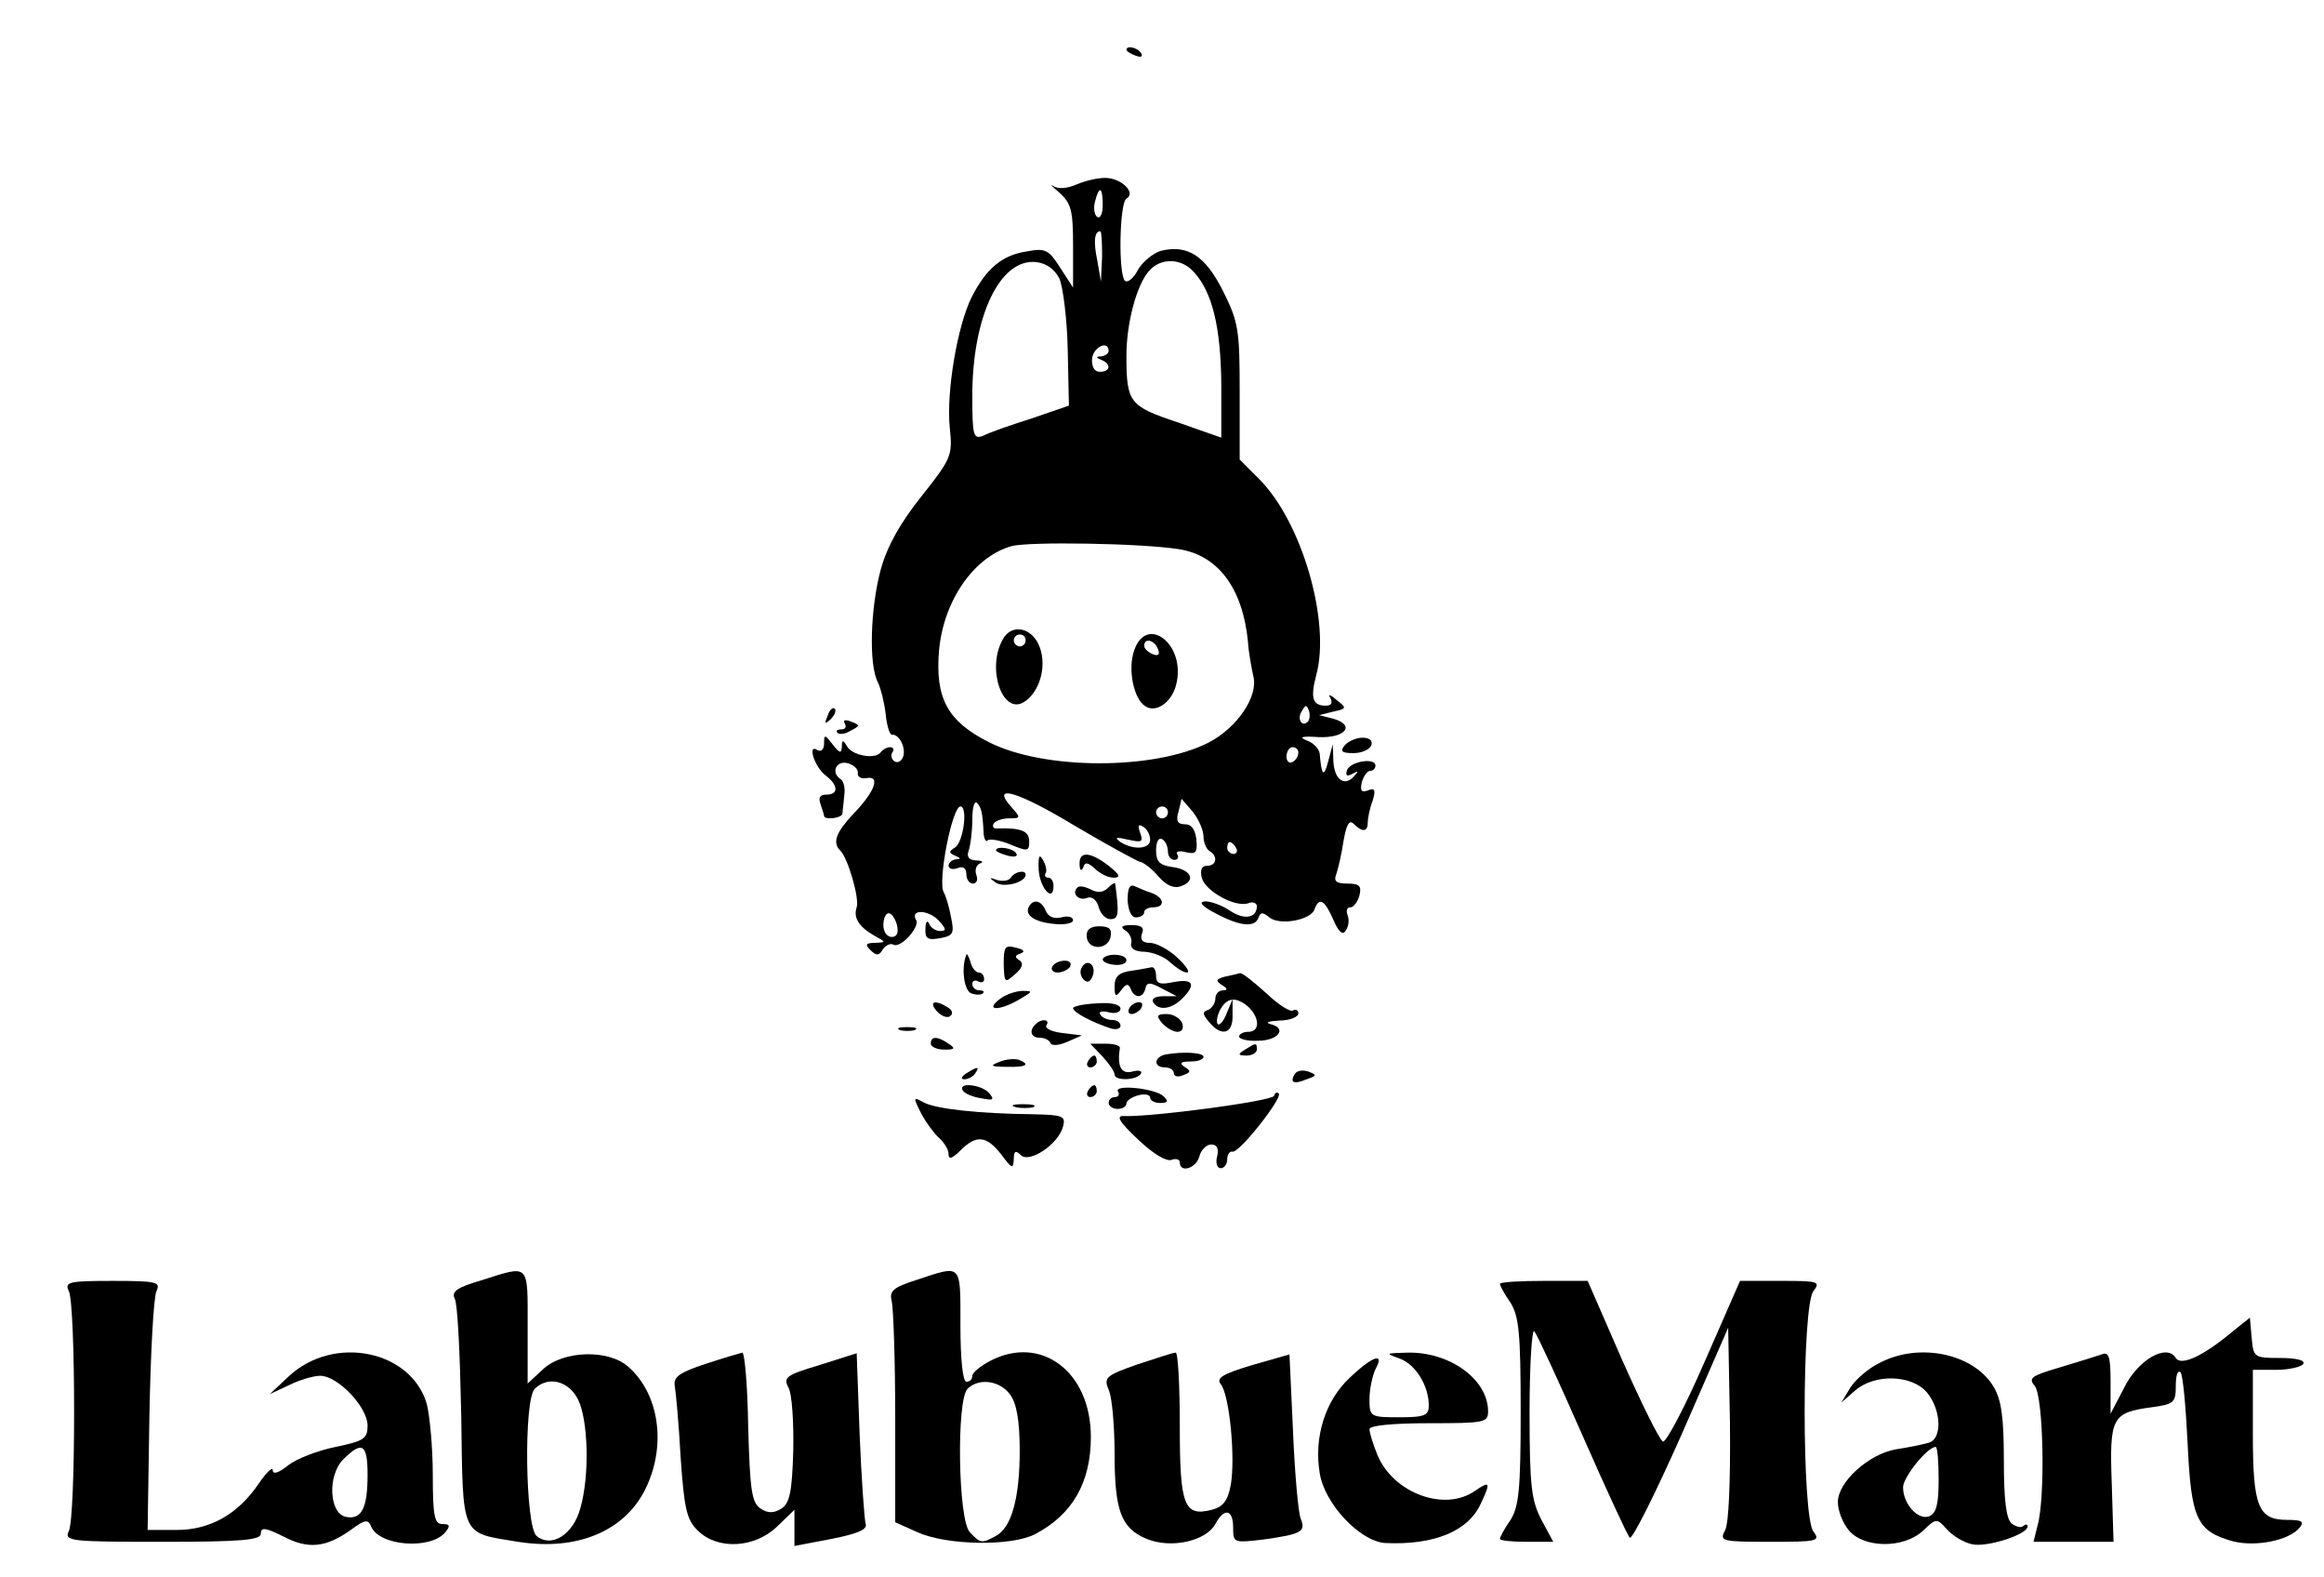
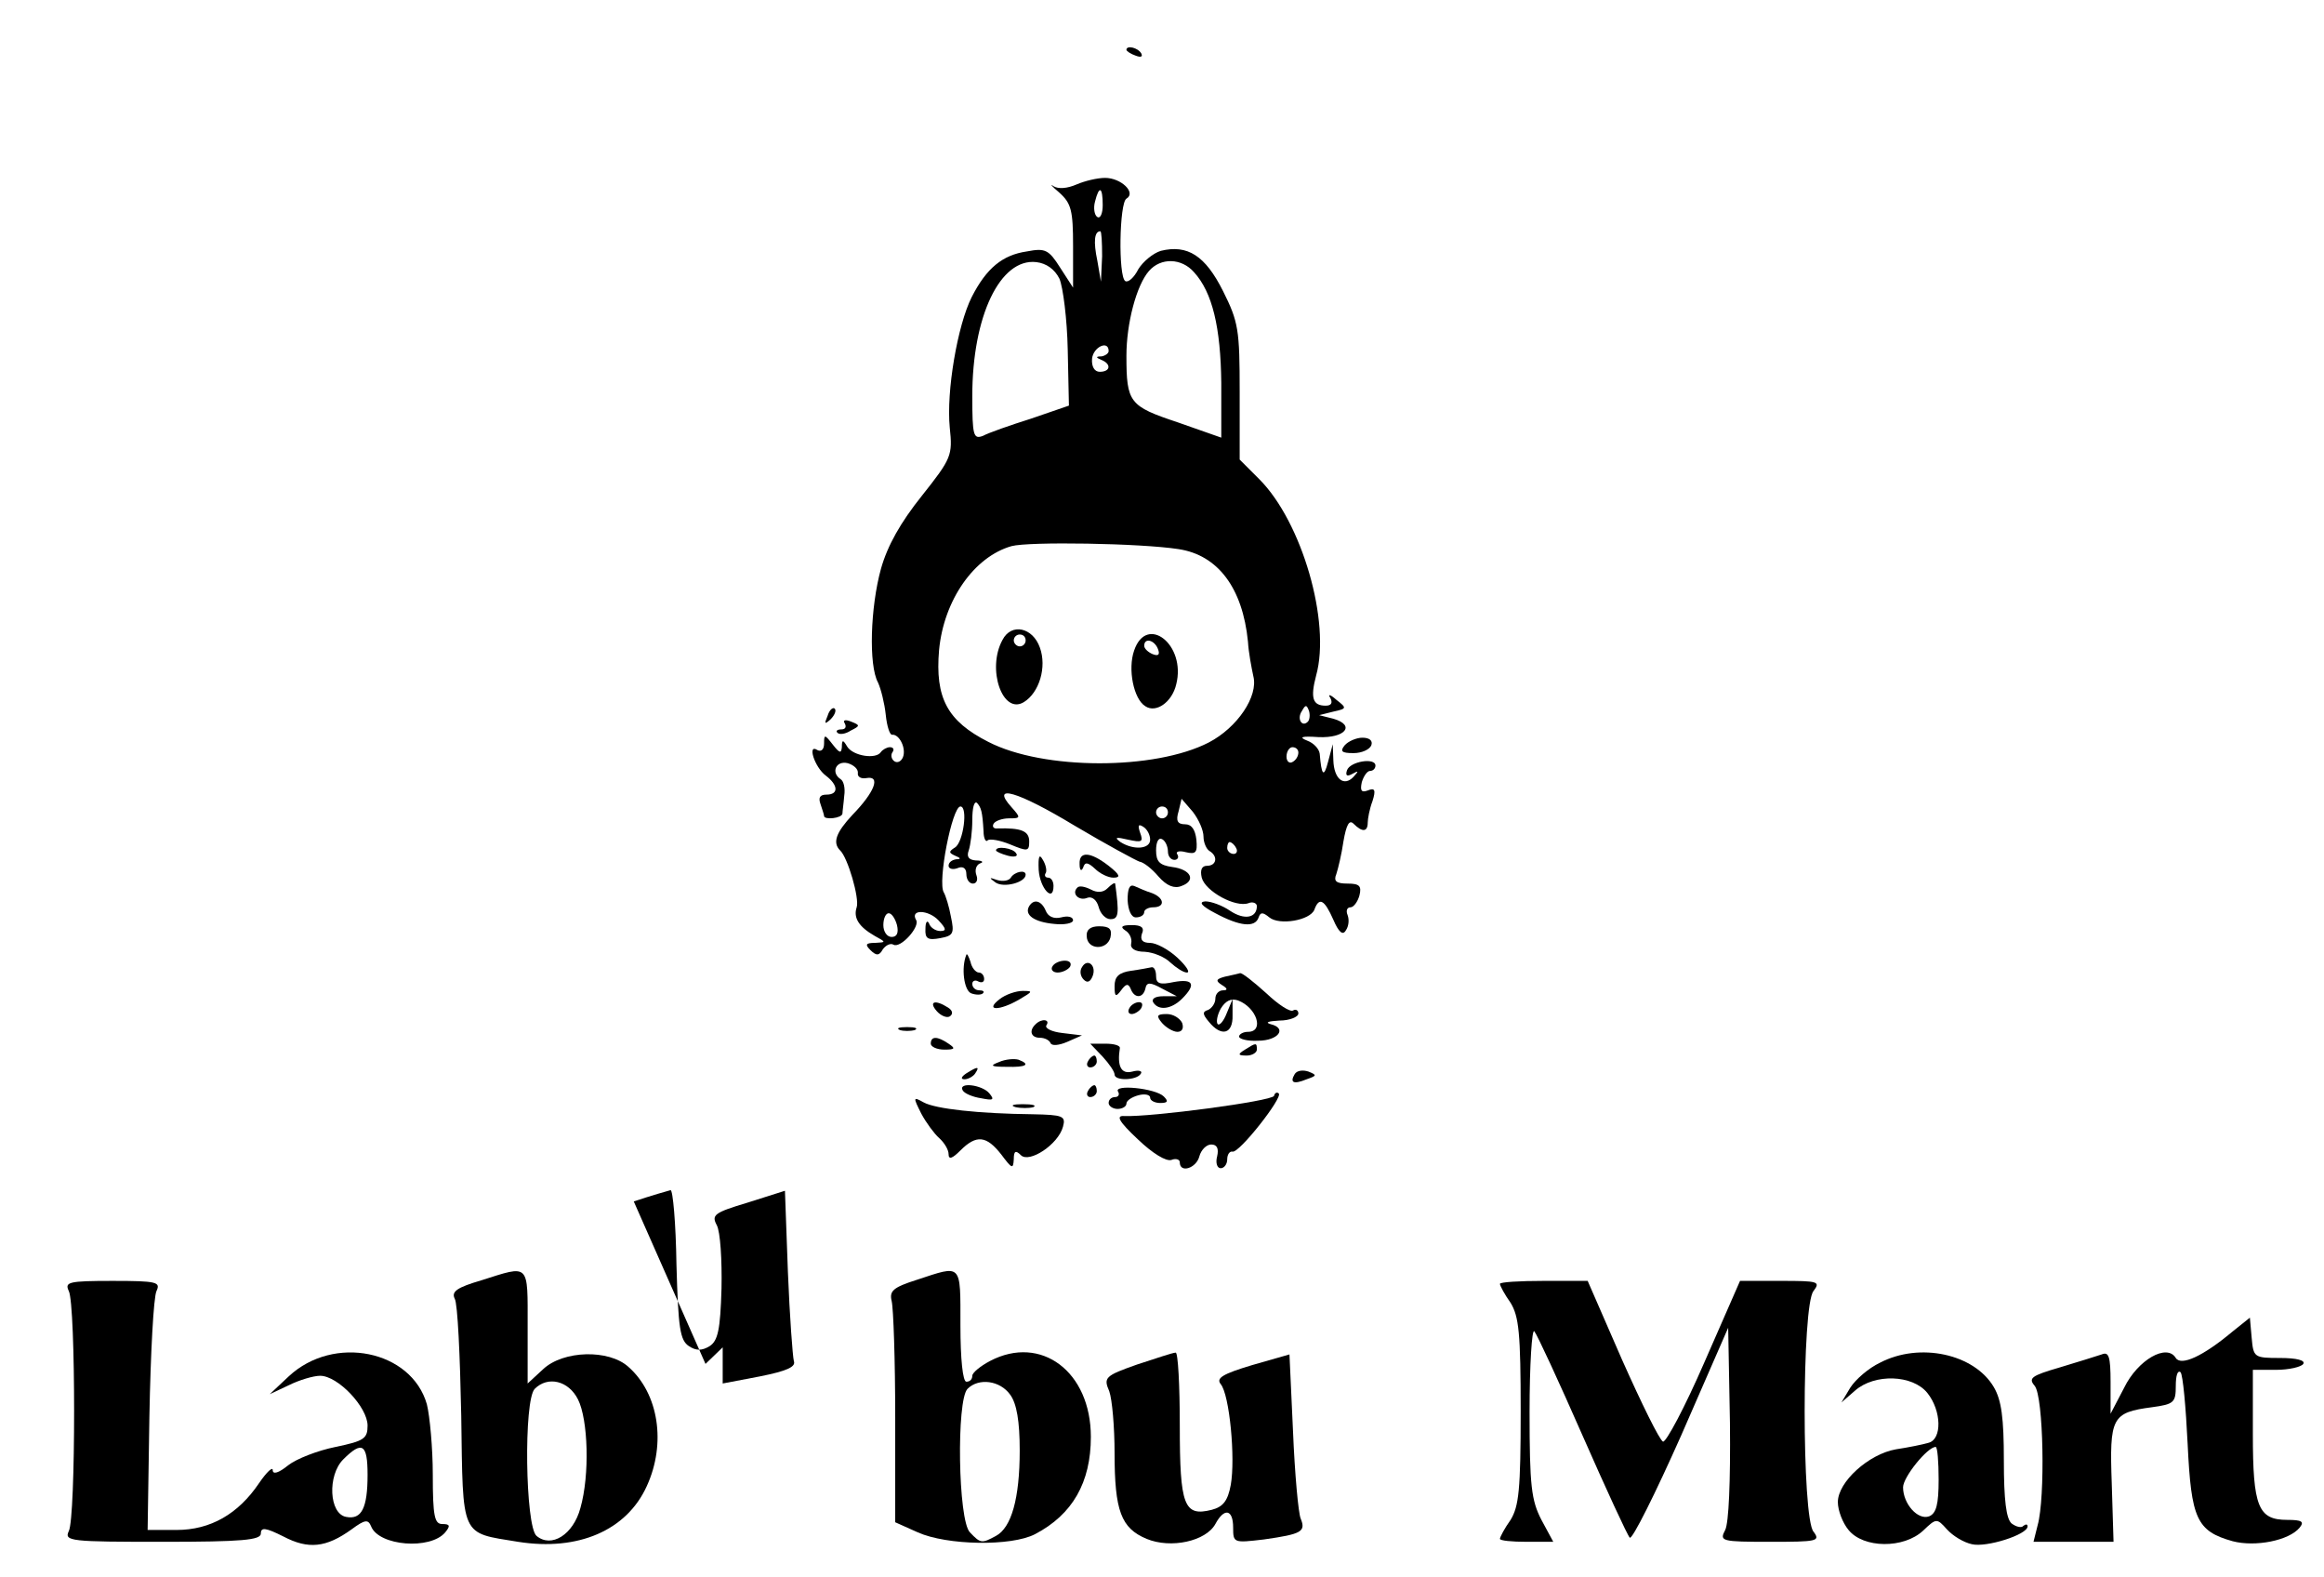
<svg xmlns="http://www.w3.org/2000/svg" preserveAspectRatio="xMidYMid meet" viewBox="0 0 392 266" height="266pt" width="392pt" version="1.0">
  <g stroke="none" fill="#000000" transform="translate(0,266) scale(0.1,-0.1)">
    <path d="M1900 2576 c0 -2 7 -7 16 -10 8 -3 12 -2 9 4 -6 10 -25 14 -25 6z" />
    <path d="M1787 2335 c20 -18 23 -30 23 -90 l0 -70 -22 34 c-19 30 -25 33 -56 27 -41 -6 -68 -28 -93 -77 -24 -48 -43 -159 -37 -220 5 -47 3 -52 -47 -115 -36 -45 -58 -84 -69 -123 -18 -65 -21 -163 -5 -192 5 -11 11 -35 13 -54 2 -20 7 -35 11 -34 12 1 24 -23 18 -38 -3 -7 -9 -10 -14 -7 -5 3 -7 10 -4 15 4 5 2 9 -4 9 -5 0 -12 -4 -15 -8 -8 -13 -47 -7 -57 9 -7 12 -9 12 -9 -1 -1 -11 -4 -10 -15 4 -14 18 -15 18 -15 2 0 -10 -5 -14 -11 -11 -18 12 -5 -29 14 -43 21 -16 22 -32 1 -32 -11 0 -14 -5 -10 -16 3 -9 6 -18 6 -20 0 -7 30 -4 31 4 0 4 2 17 3 30 2 13 -1 25 -6 28 -17 11 -8 32 12 27 10 -3 18 -10 17 -17 -1 -6 6 -10 15 -8 24 4 13 -24 -24 -62 -28 -30 -34 -47 -21 -60 13 -12 33 -81 28 -96 -6 -18 4 -33 30 -48 20 -11 20 -11 1 -12 -16 0 -17 -3 -8 -12 10 -10 15 -10 21 1 5 7 13 11 18 8 12 -7 46 31 38 42 -10 18 21 17 38 -1 13 -14 14 -18 3 -18 -8 0 -17 6 -19 13 -3 6 -6 2 -6 -9 -1 -17 4 -20 25 -16 22 4 24 8 18 36 -3 17 -9 36 -12 41 -11 17 14 145 28 145 13 0 5 -60 -9 -69 -11 -7 -11 -9 0 -14 10 -4 10 -6 2 -6 -7 -1 -13 -5 -13 -11 0 -5 7 -7 15 -4 9 4 15 0 15 -10 0 -9 5 -16 11 -16 6 0 9 6 6 14 -3 8 -1 17 6 20 7 2 4 5 -7 5 -12 1 -16 6 -12 17 3 9 6 32 6 51 0 20 3 33 8 29 7 -8 9 -14 11 -48 0 -12 4 -19 7 -15 4 3 21 0 38 -7 29 -12 32 -12 32 5 0 18 -14 23 -53 22 -7 -1 -10 3 -7 8 3 5 15 9 26 9 20 0 20 1 4 19 -36 40 10 27 106 -31 54 -32 104 -59 110 -61 7 -1 21 -12 32 -25 14 -16 27 -21 39 -16 25 9 16 28 -16 32 -21 3 -27 9 -27 28 0 14 4 22 10 19 6 -3 10 -13 10 -21 0 -8 5 -14 11 -14 5 0 8 4 5 9 -4 5 3 7 14 4 17 -4 20 -1 18 21 -2 17 -8 26 -19 26 -13 0 -16 6 -11 22 l5 21 19 -22 c10 -13 18 -31 18 -42 0 -10 5 -21 10 -24 15 -9 12 -25 -4 -25 -9 0 -12 -7 -9 -20 6 -23 57 -51 79 -43 7 3 14 0 14 -5 0 -20 -21 -24 -45 -8 -13 9 -32 16 -42 16 -12 -1 -6 -8 17 -20 41 -22 67 -25 73 -7 3 9 7 9 18 0 17 -14 69 -5 76 13 8 22 17 17 32 -17 9 -21 16 -27 21 -18 5 7 6 18 3 26 -3 7 -1 13 5 13 5 0 12 9 15 20 4 16 0 20 -20 20 -19 0 -24 4 -19 16 3 9 9 34 12 55 5 29 10 37 17 30 15 -15 24 -14 24 2 0 6 3 23 8 36 6 19 4 23 -8 18 -11 -4 -13 0 -10 14 3 10 9 19 14 19 5 0 9 4 9 9 0 14 -43 7 -48 -8 -3 -9 0 -11 9 -6 11 6 11 5 2 -5 -16 -17 -33 -4 -34 28 l-1 27 -8 -30 c-7 -27 -11 -23 -14 14 -1 8 -10 18 -21 22 -15 6 -10 8 19 6 45 -2 63 20 25 31 l-24 6 24 6 c23 5 23 6 5 20 -10 9 -15 10 -10 3 4 -8 2 -13 -8 -13 -22 0 -26 13 -16 51 25 90 -24 259 -96 331 l-33 33 0 114 c0 105 -2 118 -28 170 -30 60 -60 79 -105 68 -13 -4 -30 -18 -38 -31 -7 -14 -17 -23 -22 -20 -12 8 -10 132 2 139 17 10 -9 35 -36 35 -13 0 -34 -5 -48 -11 -16 -7 -31 -8 -39 -3 -7 5 -3 0 10 -11z m73 -21 c0 -14 -4 -23 -9 -20 -5 3 -7 15 -4 26 7 28 13 25 13 -6z m-1 -86 l-2 -43 -6 35 c-7 33 -5 50 5 50 2 0 3 -19 3 -42z m-72 -38 c6 -14 13 -68 14 -120 l2 -94 -64 -22 c-35 -11 -72 -24 -81 -29 -16 -6 -18 0 -18 67 0 135 47 233 108 226 17 -2 31 -12 39 -28z m227 11 c31 -34 45 -93 46 -187 l0 -92 -74 26 c-81 27 -86 33 -86 112 0 55 17 119 38 143 20 23 55 22 76 -2z m-144 -133 c0 -4 -6 -8 -12 -9 -10 0 -10 -2 0 -6 17 -7 15 -20 -3 -20 -9 0 -14 9 -13 22 2 20 28 32 28 13z m118 -334 c66 -10 108 -65 117 -156 1 -18 6 -44 9 -58 9 -34 -27 -87 -75 -112 -91 -47 -279 -47 -372 1 -69 35 -90 74 -83 155 8 84 59 157 122 175 29 8 218 5 282 -5z m218 -291 c-10 -10 -19 5 -10 18 6 11 8 11 12 0 2 -7 1 -15 -2 -18z m-16 -52 c0 -6 -4 -13 -10 -16 -5 -3 -10 1 -10 9 0 9 5 16 10 16 6 0 10 -4 10 -9z m-220 -101 c0 -5 -4 -10 -10 -10 -5 0 -10 5 -10 10 0 6 5 10 10 10 6 0 10 -4 10 -10z m-30 -46 c0 -16 -28 -18 -50 -4 -11 8 -8 9 13 4 23 -5 26 -4 20 12 -4 12 -3 15 5 10 7 -4 12 -14 12 -22z m145 -14 c3 -5 1 -10 -4 -10 -6 0 -11 5 -11 10 0 6 2 10 4 10 3 0 8 -4 11 -10z m-572 -130 c3 -13 0 -20 -9 -20 -8 0 -14 9 -14 20 0 11 4 20 9 20 5 0 11 -9 14 -20z" />
    <path d="M1691 1581 c-27 -49 0 -127 36 -105 26 16 39 59 27 92 -12 34 -48 42 -63 13z m39 -1 c0 -5 -4 -10 -10 -10 -5 0 -10 5 -10 10 0 6 5 10 10 10 6 0 10 -4 10 -10z" />
    <path d="M1913 1563 c-11 -31 -1 -82 19 -94 18 -12 45 7 52 37 17 67 -50 119 -71 57z m40 3 c4 -10 1 -13 -9 -9 -7 3 -14 9 -14 14 0 14 17 10 23 -5z" />
    <path d="M1396 1453 c-6 -14 -5 -15 5 -6 7 7 10 15 7 18 -3 3 -9 -2 -12 -12z" />
    <path d="M1425 1440 c3 -6 1 -10 -6 -10 -7 0 -10 -3 -6 -6 3 -3 13 -2 22 4 16 8 16 9 1 15 -10 4 -15 3 -11 -3z" />
    <path d="M2268 1403 c-8 -10 -5 -13 15 -13 14 0 27 6 30 13 3 8 -3 13 -15 13 -10 0 -24 -6 -30 -13z" />
    <path d="M1680 1226 c0 -2 9 -6 20 -9 11 -3 18 -1 14 4 -5 9 -34 13 -34 5z" />
    <path d="M1752 1193 c2 -31 25 -56 25 -27 0 8 -4 14 -9 14 -5 0 -7 4 -4 8 2 4 0 14 -5 22 -6 11 -8 6 -7 -17z" />
    <path d="M1821 1203 c0 -11 3 -13 6 -6 3 10 8 9 20 -2 8 -8 22 -15 31 -15 13 0 11 5 -8 20 -31 24 -50 25 -49 3z" />
    <path d="M1705 1180 c-3 -5 -13 -7 -23 -4 -14 5 -14 4 -3 -4 14 -10 51 0 51 13 0 9 -19 5 -25 -5z" />
    <path d="M1817 1163 c-10 -10 3 -23 17 -17 8 3 16 -4 19 -15 3 -12 12 -21 20 -21 14 0 15 9 8 60 -1 2 -6 -1 -13 -8 -7 -7 -17 -8 -28 -2 -10 5 -20 7 -23 3z" />
    <path d="M1902 1142 c1 -17 6 -29 14 -29 8 0 14 4 14 9 0 4 7 8 15 8 21 0 19 16 -2 24 -10 3 -23 9 -30 12 -8 3 -11 -5 -11 -24z" />
    <path d="M1736 1132 c-9 -15 9 -27 42 -30 17 -2 32 1 32 6 0 6 -9 8 -20 5 -12 -3 -22 1 -26 11 -7 17 -20 21 -28 8z" />
    <path d="M1833 1081 c1 -23 34 -24 40 -2 3 14 -1 19 -19 19 -15 0 -22 -6 -21 -17z" />
    <path d="M1898 1091 c7 -4 12 -14 10 -22 -2 -8 6 -14 23 -14 15 -1 34 -9 43 -18 10 -9 22 -17 28 -17 6 0 -1 11 -16 25 -15 14 -36 25 -46 25 -13 0 -17 5 -14 15 5 11 -1 15 -17 15 -17 0 -20 -3 -11 -9z" />
-     <path d="M1693 1034 c1 -32 2 -32 19 -17 13 11 15 19 7 24 -8 5 -7 8 2 11 9 3 6 7 -8 10 -18 5 -20 1 -20 -28z" />
    <path d="M1630 1050 c-9 -22 -4 -60 8 -65 8 -3 17 -3 20 0 3 3 0 5 -6 5 -7 0 -12 5 -12 11 0 5 5 7 10 4 6 -3 10 -1 10 4 0 6 -4 11 -9 11 -5 0 -12 8 -14 18 -3 9 -6 15 -7 12z" />
-     <path d="M1860 1042 c0 -4 9 -8 20 -9 11 -1 20 2 20 8 0 5 -9 9 -20 9 -11 0 -20 -4 -20 -8z" />
    <path d="M1775 1030 c-3 -5 1 -10 9 -10 8 0 18 5 21 10 3 6 -1 10 -9 10 -8 0 -18 -4 -21 -10z" />
    <path d="M1825 1029 c-4 -6 -3 -15 3 -21 6 -6 11 -4 15 6 7 18 -9 31 -18 15z" />
    <path d="M1908 1023 c-21 -3 -28 -10 -28 -26 0 -18 2 -19 11 -7 8 11 12 12 16 3 6 -17 21 -17 25 0 2 11 8 11 28 0 l25 -13 -23 0 c-13 0 -20 -4 -17 -10 9 -15 31 -12 49 6 24 24 19 34 -14 28 -23 -5 -30 -3 -30 10 0 9 -3 15 -7 15 -5 -1 -20 -4 -35 -6z" />
    <path d="M2066 1013 c-15 -4 -16 -7 -5 -14 10 -6 10 -9 2 -9 -7 0 -13 -6 -13 -14 0 -8 -6 -16 -12 -19 -10 -3 -10 -7 1 -20 21 -26 41 -21 40 11 l0 27 -10 -24 c-5 -13 -12 -21 -15 -18 -3 3 -1 15 5 26 8 13 17 18 29 14 32 -12 45 -53 17 -53 -8 0 -15 -4 -15 -8 0 -4 14 -8 32 -7 34 0 50 21 21 28 -10 3 -3 5 15 6 17 0 32 6 32 12 0 5 -4 8 -9 5 -5 -3 -25 10 -45 29 -21 19 -40 34 -44 34 -4 -1 -16 -4 -26 -6z" />
    <path d="M1686 975 c-26 -20 0 -20 34 0 22 13 23 14 5 14 -11 0 -29 -6 -39 -14z" />
    <path d="M1580 955 c7 -8 17 -12 22 -9 6 4 5 10 -3 15 -22 14 -33 10 -19 -6z" />
-     <path d="M1810 960 c0 -7 32 -24 63 -34 9 -3 17 -1 17 4 0 6 -6 10 -14 10 -8 0 -17 4 -20 9 -4 5 3 7 14 4 11 -3 20 0 20 6 0 7 -15 11 -40 9 -22 -1 -40 -5 -40 -8z" />
    <path d="M1905 960 c-3 -5 -2 -10 4 -10 5 0 13 5 16 10 3 6 2 10 -4 10 -5 0 -13 -4 -16 -10z" />
    <path d="M1960 935 c7 -8 19 -15 26 -15 8 0 11 6 8 15 -4 8 -15 15 -26 15 -17 0 -18 -3 -8 -15z" />
    <path d="M1747 933 c-12 -11 -8 -23 7 -23 8 0 16 -4 18 -9 2 -5 14 -4 28 2 l25 11 -33 4 c-18 2 -30 8 -27 13 7 10 -8 12 -18 2z" />
    <path d="M1518 923 c6 -2 18 -2 25 0 6 3 1 5 -13 5 -14 0 -19 -2 -12 -5z" />
    <path d="M1570 900 c0 -5 10 -10 23 -10 18 0 19 2 7 10 -19 13 -30 13 -30 0z" />
    <path d="M1860 878 c11 -12 20 -25 20 -30 0 -11 37 -10 44 1 4 5 -3 7 -14 4 -19 -5 -26 9 -21 40 0 4 -10 7 -24 7 l-26 0 21 -22z" />
    <path d="M2100 890 c-13 -8 -12 -10 3 -10 9 0 17 5 17 10 0 12 -1 12 -20 0z" />
-     <path d="M1967 882 c-21 -4 -22 -22 -2 -22 8 0 15 -4 15 -10 0 -5 7 -7 16 -3 13 5 13 7 2 14 -9 6 -7 9 10 9 12 0 22 3 22 8 0 7 -34 9 -63 4z" />
    <path d="M1685 869 c-16 -6 -14 -8 13 -8 33 -1 41 4 20 12 -7 2 -22 1 -33 -4z" />
    <path d="M1835 870 c-3 -5 -1 -10 4 -10 6 0 11 5 11 10 0 6 -2 10 -4 10 -3 0 -8 -4 -11 -10z" />
    <path d="M1630 850 c-9 -6 -10 -10 -3 -10 6 0 15 5 18 10 8 12 4 12 -15 0z" />
    <path d="M2184 849 c-9 -15 -2 -18 20 -9 17 6 18 7 3 13 -9 3 -19 2 -23 -4z" />
    <path d="M1624 821 c3 -5 17 -11 31 -13 20 -4 23 -3 14 8 -12 15 -54 20 -45 5z" />
    <path d="M1835 820 c-3 -5 -1 -10 4 -10 6 0 11 5 11 10 0 6 -2 10 -4 10 -3 0 -8 -4 -11 -10z" />
    <path d="M1886 819 c3 -5 0 -9 -5 -9 -6 0 -11 -4 -11 -10 0 -5 7 -10 15 -10 8 0 15 4 15 9 0 5 9 11 20 14 11 3 20 1 20 -4 0 -5 8 -9 17 -9 13 0 14 3 6 11 -14 14 -86 21 -77 8z" />
    <path d="M2149 812 c-4 -9 -208 -36 -253 -34 -14 1 -9 -9 23 -39 25 -24 48 -38 57 -35 7 3 14 1 14 -4 0 -19 28 -10 33 10 3 11 12 20 20 20 10 0 13 -7 10 -20 -3 -11 0 -20 6 -20 6 0 11 7 11 15 0 8 4 14 9 13 11 -3 85 91 78 98 -3 3 -7 1 -8 -4z" />
    <path d="M1554 782 c8 -15 22 -34 30 -41 9 -8 16 -20 16 -27 0 -10 6 -8 20 6 27 27 44 25 69 -7 18 -24 20 -25 21 -8 0 14 3 16 12 7 14 -14 63 18 71 48 5 18 0 20 -51 21 -91 1 -164 9 -184 20 -18 10 -18 9 -4 -19z" />
    <path d="M1713 793 c9 -2 23 -2 30 0 6 3 -1 5 -18 5 -16 0 -22 -2 -12 -5z" />
    <path d="M812 501 c-41 -12 -51 -19 -45 -31 5 -8 9 -97 11 -197 3 -208 -2 -197 96 -213 101 -16 183 19 217 94 33 72 20 156 -31 201 -33 30 -110 28 -144 -4 l-26 -24 0 96 c0 108 4 104 -78 78z m163 -201 c17 -34 20 -127 4 -183 -12 -45 -49 -68 -74 -47 -19 16 -22 229 -3 248 22 22 57 14 73 -18z" />
    <path d="M1547 502 c-41 -13 -47 -19 -43 -36 3 -12 6 -100 6 -197 l0 -176 38 -17 c49 -22 158 -24 198 -3 63 33 94 87 94 164 0 110 -84 173 -170 128 -17 -9 -30 -20 -30 -25 0 -6 -4 -10 -10 -10 -6 0 -10 38 -10 95 0 106 3 102 -73 77z m157 -194 c11 -15 16 -45 16 -94 0 -81 -14 -130 -40 -144 -24 -13 -26 -13 -44 6 -20 20 -23 223 -4 242 19 19 55 14 72 -10z" />
    <path d="M116 483 c12 -23 12 -383 0 -405 -8 -17 3 -18 158 -18 135 0 166 3 166 14 0 11 8 10 38 -5 42 -22 72 -19 115 12 23 17 28 17 33 5 13 -33 100 -40 125 -10 9 11 8 14 -5 14 -13 0 -16 13 -16 83 0 45 -5 99 -10 119 -26 91 -157 118 -233 47 l-32 -30 32 15 c18 9 42 16 53 16 30 0 80 -53 80 -84 0 -22 -6 -26 -54 -36 -30 -6 -66 -20 -80 -31 -16 -13 -26 -16 -26 -8 0 6 -10 -3 -23 -22 -35 -52 -82 -79 -139 -79 l-49 0 3 192 c2 106 7 201 12 211 7 15 1 17 -74 17 -75 0 -81 -2 -74 -17z m504 -310 c0 -56 -10 -76 -36 -71 -29 5 -32 70 -5 97 32 32 41 26 41 -26z" />
    <path d="M2530 495 c0 -3 8 -18 18 -32 14 -23 17 -51 17 -183 0 -132 -3 -160 -17 -183 -10 -14 -18 -29 -18 -32 0 -3 20 -5 45 -5 l45 0 -20 37 c-17 33 -20 57 -20 182 0 80 4 141 8 136 5 -6 41 -84 81 -175 40 -91 76 -169 80 -173 4 -4 43 74 87 173 l79 181 3 -161 c1 -99 -2 -168 -8 -180 -10 -19 -7 -20 76 -20 79 0 85 1 73 17 -20 23 -20 383 0 406 12 16 8 17 -55 17 l-69 0 -60 -137 c-33 -76 -65 -136 -70 -134 -6 3 -36 64 -69 138 l-58 133 -74 0 c-41 0 -74 -2 -74 -5z" />
    <path d="M3765 414 c-49 -41 -86 -58 -95 -44 -15 25 -64 -3 -87 -50 l-23 -44 0 53 c0 44 -3 52 -15 47 -9 -3 -41 -13 -71 -22 -48 -14 -53 -18 -42 -31 15 -18 18 -189 5 -235 l-7 -28 67 0 68 0 -3 98 c-4 112 0 120 68 129 37 5 40 8 40 36 0 17 3 27 8 23 4 -4 9 -59 12 -121 6 -126 15 -147 76 -164 38 -10 95 1 113 23 8 10 4 13 -21 13 -49 0 -58 22 -58 145 l0 108 39 0 c22 0 43 5 46 10 4 6 -11 10 -39 10 -44 0 -45 1 -48 34 l-3 34 -30 -24z" />
-     <path d="M1190 360 c-43 -14 -54 -22 -52 -36 2 -11 7 -65 10 -121 6 -86 10 -106 29 -124 33 -33 96 -30 134 7 l29 28 0 -30 0 -31 63 12 c45 9 61 16 57 26 -2 8 -7 75 -10 150 l-5 137 -63 -20 c-57 -17 -61 -21 -52 -38 6 -11 9 -59 8 -107 -2 -69 -6 -88 -20 -97 -13 -8 -23 -8 -35 0 -15 10 -18 30 -21 138 -1 69 -6 126 -10 125 -4 -1 -32 -9 -62 -19z" />
+     <path d="M1190 360 l29 28 0 -30 0 -31 63 12 c45 9 61 16 57 26 -2 8 -7 75 -10 150 l-5 137 -63 -20 c-57 -17 -61 -21 -52 -38 6 -11 9 -59 8 -107 -2 -69 -6 -88 -20 -97 -13 -8 -23 -8 -35 0 -15 10 -18 30 -21 138 -1 69 -6 126 -10 125 -4 -1 -32 -9 -62 -19z" />
    <path d="M1918 359 c-54 -19 -57 -22 -47 -45 5 -14 9 -61 9 -104 0 -98 11 -127 54 -145 41 -17 100 -4 116 25 15 28 30 25 30 -6 0 -26 1 -26 52 -20 63 9 71 13 62 35 -4 9 -10 75 -13 147 l-6 130 -63 -18 c-50 -15 -61 -22 -53 -32 15 -18 25 -125 17 -170 -5 -27 -13 -37 -32 -42 -47 -12 -54 7 -54 142 0 68 -3 124 -7 123 -5 0 -34 -10 -65 -20z" />
-     <path d="M2361 369 c27 -10 49 -46 49 -79 0 -17 -7 -20 -50 -20 -49 0 -50 1 -50 31 0 17 5 39 10 50 16 29 -4 23 -43 -14 -42 -39 -61 -101 -51 -161 8 -52 68 -115 110 -118 83 -4 141 20 162 67 17 36 15 38 -10 21 -51 -36 -137 -4 -164 59 -8 19 -14 39 -14 45 0 6 38 10 100 10 94 0 100 1 100 20 0 54 -65 101 -137 99 -36 -1 -37 -1 -12 -10z" />
    <path d="M3171 362 c-19 -9 -41 -28 -50 -42 l-15 -25 23 20 c33 29 97 27 122 -4 24 -30 25 -78 2 -84 -10 -3 -35 -8 -55 -11 -46 -8 -98 -55 -98 -89 0 -14 8 -35 18 -47 25 -31 93 -32 126 -1 22 21 23 21 40 2 10 -11 28 -22 42 -25 24 -6 94 16 94 30 0 4 -3 4 -7 1 -3 -4 -12 -2 -20 4 -9 8 -13 39 -13 106 0 72 -4 102 -17 124 -33 56 -125 76 -192 41z m99 -197 c0 -42 -4 -57 -16 -62 -19 -7 -44 21 -44 49 0 17 41 68 55 68 3 0 5 -25 5 -55z" />
  </g>
</svg>